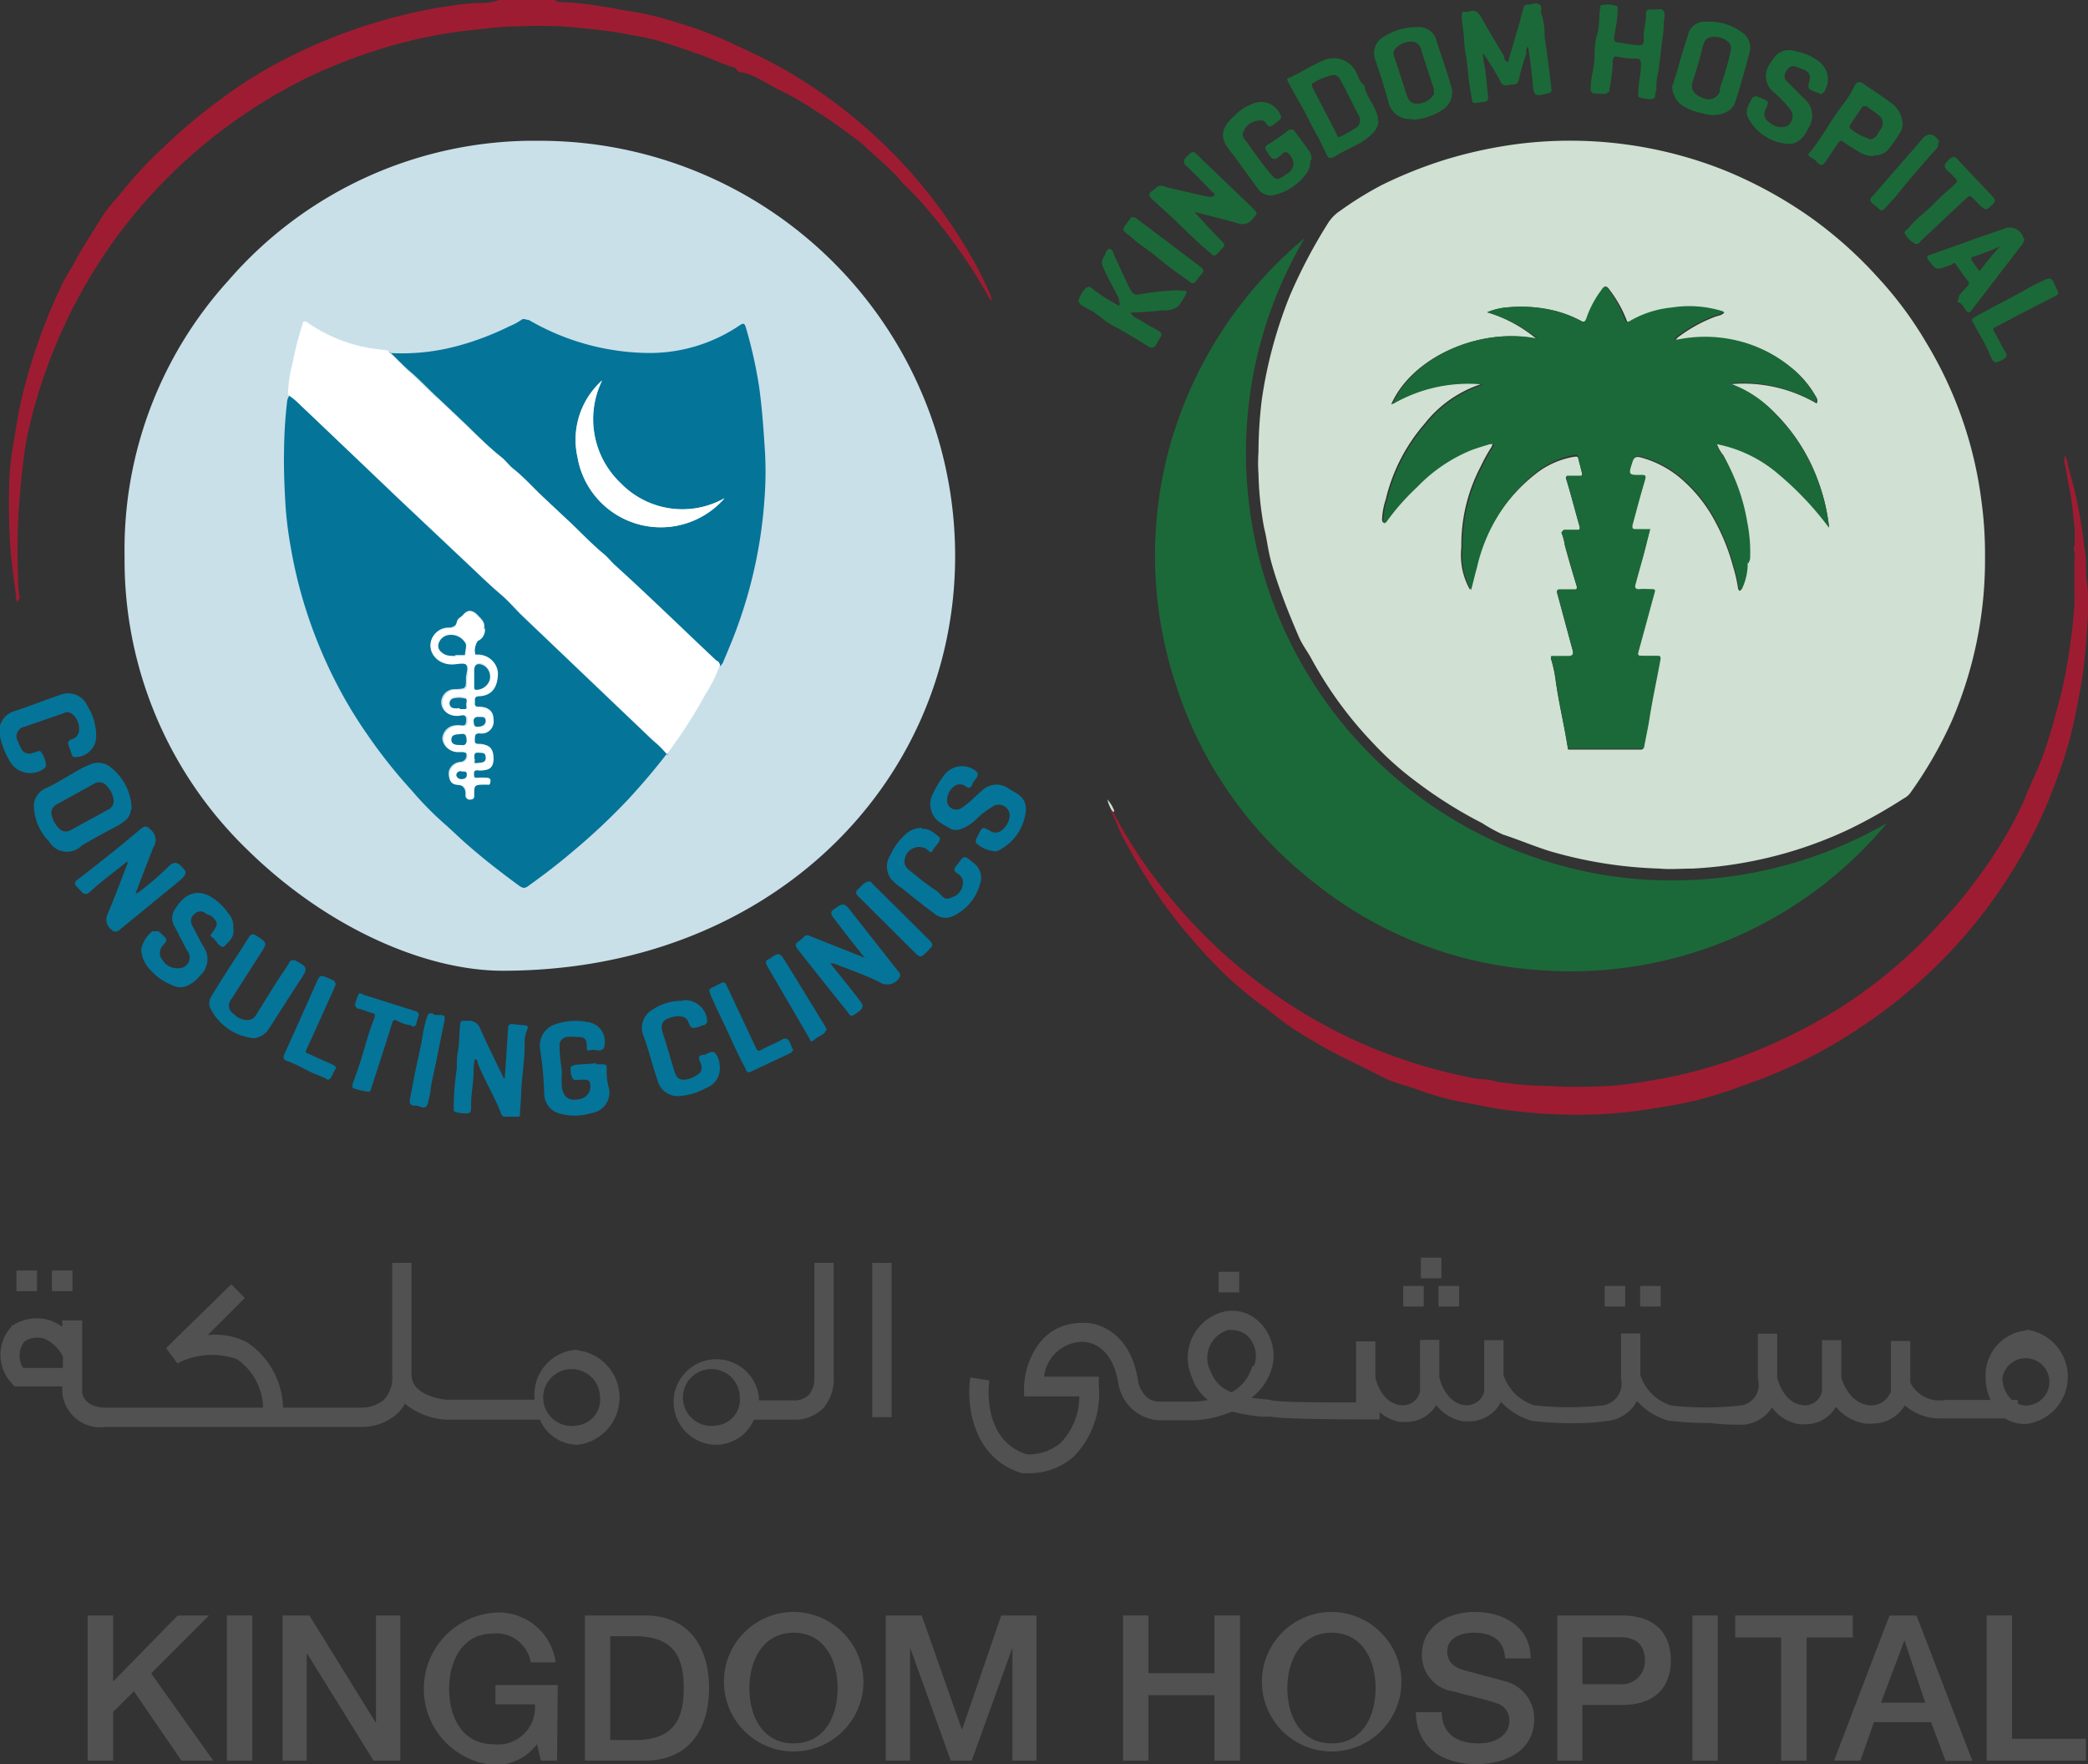
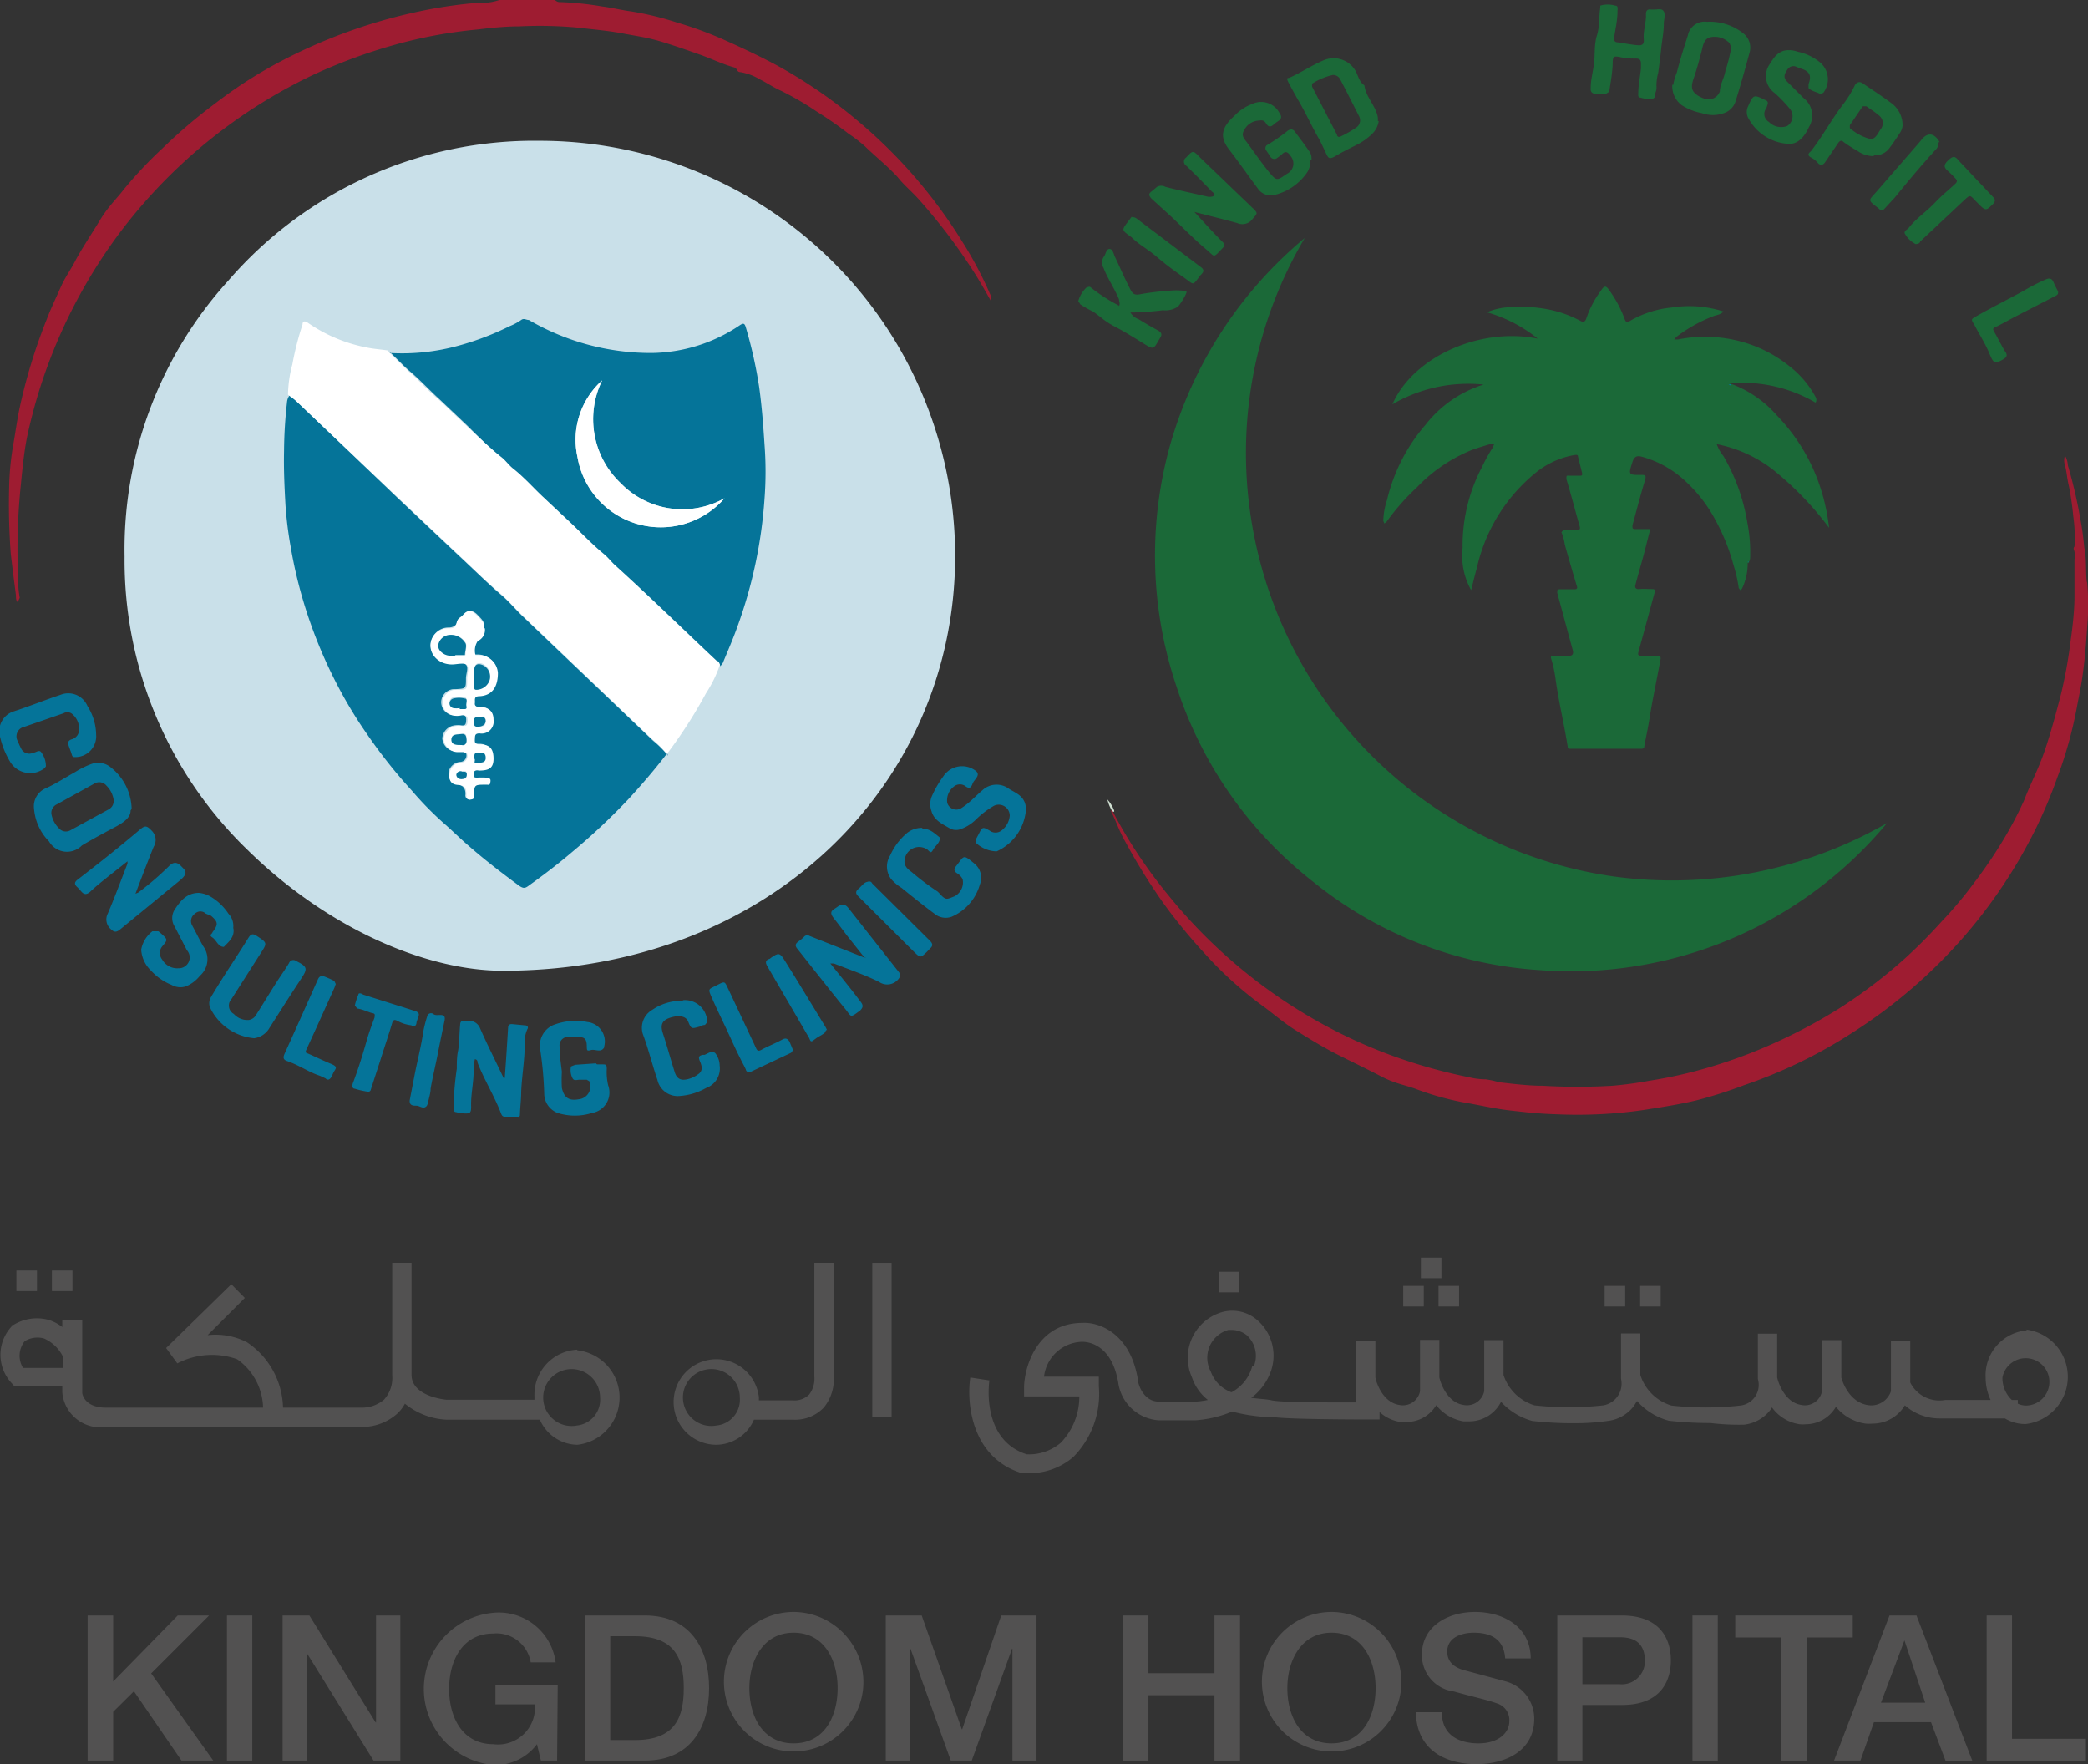
<svg xmlns="http://www.w3.org/2000/svg" viewBox="0 0 100.56 84.96">
  <rect x="0" y="0" width="100.56" height="84.96" fill="#333333" stroke="none" />
  <defs>
    <style>
      .cls-1 {
        fill: #9e1c31;
      }

      .cls-2 {
        fill: #d0e0d2;
      }

      .cls-3 {
        fill: #c9e0e9;
      }

      .cls-4 {
        fill: #1b6938;
      }

      .cls-5 {
        fill: #057499;
      }

      .cls-6 {
        fill: #fff;
      }

      .cls-7 {
        fill: #525151;
      }
    </style>
  </defs>
  <g id="Layer_2" data-name="Layer 2">
    <g id="Layer_1-2" data-name="Layer 1">
      <g>
        <path class="cls-1" d="M26.73,0A.32.32,0,0,0,27,.1a15.08,15.08,0,0,1,2,.21c.48.06.94.18,1.41.24a14.85,14.85,0,0,1,2.21.54,17.89,17.89,0,0,1,2.28.84c.85.38,1.7.78,2.52,1.22a23.8,23.8,0,0,1,3.83,2.62,24.11,24.11,0,0,1,5.07,5.83,18.61,18.61,0,0,1,1.4,2.65.34.34,0,0,1,0,.24c-.26-.46-.5-.89-.76-1.3a27.19,27.19,0,0,0-2.72-3.6c-.33-.37-.72-.69-1-1.05-.5-.55-1.08-1-1.6-1.51a7.47,7.47,0,0,0-.77-.59A19.07,19.07,0,0,0,39.3,5.35a14.27,14.27,0,0,0-1.73-1c-.34-.15-.65-.37-1-.54a2.59,2.59,0,0,0-.94-.34c-.13,0-.13-.18-.26-.22-.58-.16-1.12-.43-1.69-.63S32.46,2.19,31.83,2s-1.15-.26-1.73-.37c-.75-.15-1.52-.21-2.27-.3A19.81,19.81,0,0,0,25,1.27c-.67,0-1.35.07-2,.15A22.43,22.43,0,0,0,19,2.16a26.08,26.08,0,0,0-3.82,1.4,25.18,25.18,0,0,0-9.51,7.78,25.3,25.3,0,0,0-3.77,7.43c-.22.71-.41,1.42-.57,2.15S1.08,22.56,1,23.38a30.12,30.12,0,0,0-.13,4.35,5.35,5.35,0,0,0,.08,1.06L.85,29c-.11-.12-.07-.27-.09-.39q-.13-1-.24-1.92a31.74,31.74,0,0,1-.08-3.23,13.27,13.27,0,0,1,.19-2c.11-.61.19-1.23.32-1.84a26.66,26.66,0,0,1,1.28-4.19c.2-.53.45-1.05.68-1.57s.47-.83.69-1.25c.36-.68.8-1.32,1.21-2s.78-1,1.17-1.51A20.32,20.32,0,0,1,7.85,7.12,25.11,25.11,0,0,1,10.34,5,21.92,21.92,0,0,1,13.1,3.18,25.84,25.84,0,0,1,21,.39c.65-.11,1.3-.2,1.95-.25A2.93,2.93,0,0,0,24.05,0Z" />
-         <path class="cls-2" d="M83.35,18.5a7,7,0,0,1,4.14.93.28.28,0,0,0,0-.27,4.81,4.81,0,0,0-1.23-1.46,6.38,6.38,0,0,0-2.78-1.31,6.6,6.6,0,0,0-2.62,0l-.18,0,.1-.12a7.09,7.09,0,0,1,1.78-1c.17-.07.37-.07.49-.23a5.41,5.41,0,0,0-2.46-.21,4.93,4.93,0,0,0-2,.64c-.13.07-.2.11-.27-.1A5.84,5.84,0,0,0,77.55,14c-.18-.26-.25-.26-.42,0a4.84,4.84,0,0,0-.7,1.33c0,.16-.11.23-.29.12a5.6,5.6,0,0,0-1.5-.54,6.72,6.72,0,0,0-2-.11,3.08,3.08,0,0,0-1,.24A6.89,6.89,0,0,1,74,16.32c-2.73-.57-6,.87-7,3.16a7.33,7.33,0,0,1,4.39-1,5.73,5.73,0,0,0-2.79,1.94,8.56,8.56,0,0,0-1.86,3.63,3.46,3.46,0,0,0-.18,1l.05.13.1-.07a11.13,11.13,0,0,1,1.47-1.67,7.51,7.51,0,0,1,2.62-1.79c.29-.11.6-.2.9-.29l.2,0-.07.17a7.78,7.78,0,0,0-.52.94,8.08,8.08,0,0,0-.93,3.88,3.54,3.54,0,0,0,.07,1.17,3.48,3.48,0,0,0,.34.87c.1-.38.18-.73.28-1.08A8.16,8.16,0,0,1,74,22.79,4.05,4.05,0,0,1,75.8,22c.09,0,.18-.05.21.08l.18.71c0,.12,0,.16-.13.15h-.5c-.13,0-.18,0-.12.17.23.75.42,1.51.64,2.27,0,.14,0,.16-.14.16h-.63l-.11.12a2.34,2.34,0,0,1,.16.59c.18.67.38,1.35.58,2,0,.11,0,.16-.11.16h-.69c-.12,0-.19,0-.14.18.25.91.49,1.82.74,2.73.06.21,0,.3-.21.3h-.66c-.13,0-.22,0-.15.19a6.17,6.17,0,0,1,.2.95c.15,1.09.41,2.15.58,3.23,0,.1,0,.11.13.11H79c.08,0,.14,0,.16-.12.07-.44.18-.88.25-1.33.15-1,.35-1.9.53-2.85,0-.12,0-.18-.14-.18h-.68c-.29,0-.29,0-.21-.3.25-.9.49-1.81.74-2.71,0-.15,0-.2-.14-.2s-.39,0-.58,0-.24-.08-.19-.23c.11-.42.22-.82.34-1.23s.24-.94.37-1.43h-.71c-.13,0-.2,0-.15-.18.2-.73.39-1.47.61-2.19,0-.19,0-.24-.17-.24-.64,0-.64,0-.44-.62v0c.08-.26.2-.33.47-.25a5,5,0,0,1,2.12,1.21,7,7,0,0,1,1.42,1.86,9.76,9.76,0,0,1,.86,2.15,7,7,0,0,1,.25,1.1l.07.1.08-.06a2.8,2.8,0,0,0,.28-1.27l0,0,0,0c.09-.08.06-.19.06-.29a7.29,7.29,0,0,0-.14-1.62A9.54,9.54,0,0,0,83,21.93a1.87,1.87,0,0,1-.32-.57,6.45,6.45,0,0,1,3,1.47,15.1,15.1,0,0,1,2.41,2.56,9.21,9.21,0,0,0-.53-2.23,8.84,8.84,0,0,0-2-3.19,5.41,5.41,0,0,0-2.22-1.41V18.5m12.26,8.3A19.59,19.59,0,0,1,94,34.72,20,20,0,0,1,92,38.19a.85.85,0,0,1-.31.26,24.73,24.73,0,0,1-2.6,1.47,20,20,0,0,1-5.17,1.64,19.53,19.53,0,0,1-2.41.27c-.53,0-1.06.05-1.59,0A20.93,20.93,0,0,1,74.67,41c-.78-.24-1.52-.56-2.29-.81a8,8,0,0,1-1-.55,21.15,21.15,0,0,1-3.18-2,15.19,15.19,0,0,1-2.07-1.85,18.92,18.92,0,0,1-3-4.12c-.18-.32-.4-.61-.55-.94-.26-.6-.51-1.2-.74-1.81s-.45-1.24-.62-1.87-.2-1.09-.34-1.63a16,16,0,0,1-.27-2.58,7.8,7.8,0,0,1,0-1.08,21.18,21.18,0,0,1,.16-2.52,21.73,21.73,0,0,1,1.35-5,25.07,25.07,0,0,1,1.83-3.48,2,2,0,0,1,.61-.62A16.47,16.47,0,0,1,66.57,8.9a21.21,21.21,0,0,1,3-1.2,21.44,21.44,0,0,1,3.64-.78A20.1,20.1,0,0,1,83,8.18a20.85,20.85,0,0,1,4.2,2.29,20,20,0,0,1,3.22,2.87,18.13,18.13,0,0,1,2.35,3.16,19.42,19.42,0,0,1,2.67,7.72,18.62,18.62,0,0,1,.16,2.58" />
        <path class="cls-3" d="M34.67,32.05l.12-.16c.24-.58.49-1.15.7-1.73A22.64,22.64,0,0,0,36.8,24a17.22,17.22,0,0,0,0-2.59c-.06-.93-.13-1.86-.26-2.79a21.49,21.49,0,0,0-.64-2.86c-.06-.21-.12-.22-.29-.1A7.79,7.79,0,0,1,31.38,17a11.67,11.67,0,0,1-5.91-1.57c-.13-.07-.24-.13-.37,0a3,3,0,0,1-.56.29,13.52,13.52,0,0,1-2.43.93,10.21,10.21,0,0,1-3.34.36c-.34,0-.69-.07-1-.14a7.46,7.46,0,0,1-2.86-1.2c-.16-.11-.2-.06-.25.09a14.22,14.22,0,0,0-.49,1.92,6,6,0,0,0-.21,1.46.68.68,0,0,0-.11.34,22,22,0,0,0-.14,2.31c0,.88,0,1.75.07,2.63a18.46,18.46,0,0,0,.25,2,22.26,22.26,0,0,0,.59,2.51A23,23,0,0,0,16.25,33a21.21,21.21,0,0,0,1.45,2.42,24.6,24.6,0,0,0,2.15,2.71,15.8,15.8,0,0,0,1.57,1.6c.4.35.78.73,1.19,1.08.78.68,1.6,1.31,2.43,1.92.17.12.26.13.42,0,.71-.51,1.41-1,2.08-1.61a30.88,30.88,0,0,0,2.77-2.6c.64-.7,1.26-1.42,1.84-2.18A24.26,24.26,0,0,0,34,33.39a6.56,6.56,0,0,0,.63-1.34" />
        <path class="cls-3" d="M24.21,46.75c-3.65,0-8.4-2-12.3-5.83A19.38,19.38,0,0,1,6,26.8a19.27,19.27,0,0,1,5-13.29,19.47,19.47,0,0,1,15-6.73,20,20,0,0,1,20,20.1c-.06,10.94-9,19.9-21.84,19.87" />
        <path class="cls-4" d="M90.88,39.64a19.79,19.79,0,0,1-16.72,7.08,19.28,19.28,0,0,1-11-4.32,19.59,19.59,0,0,1-6.49-9.31,19.78,19.78,0,0,1-.29-11.75,20.13,20.13,0,0,1,6.46-9.88,20.32,20.32,0,0,0-2.66,13A20.61,20.61,0,0,0,77.72,42.21a20.79,20.79,0,0,0,13.16-2.57" />
-         <path class="cls-4" d="M72.63,3c.19-.68.39-1.35.58-2a4.44,4.44,0,0,1,.16-.6c0-.12.1-.2.24-.18s.37-.13.54,0,0,.35.11.51a3.49,3.49,0,0,1,.13,1.07c.09.5.14,1,.21,1.5l.12,1c0,.12,0,.15-.15.19-.69.17-.7.15-.76-.55s-.14-1.12-.21-1.69c-.15.09-.07.24-.1.36a11.18,11.18,0,0,0-.35,1.22c-.07.34-.35.2-.52.27a.28.28,0,0,1-.36-.17,15.55,15.55,0,0,0-.85-1.38,3.43,3.43,0,0,0,.06.55c.11.5.11,1,.19,1.52,0,.19,0,.27-.25.29-.63.08-.47.11-.59-.48s-.13-1.26-.25-1.88c-.07-.38-.06-.78-.12-1.16A5.51,5.51,0,0,1,70.4.75c0-.13,0-.21.19-.18h.13c.4-.17.53.11.68.38.33.57.66,1.13,1,1.69.07.11,0,.28.22.35" />
        <path class="cls-5" d="M41.63,46.11l-.69-.87c-.26-.32-.49-.65-.77-1s-.07-.4.15-.56.37-.16.54.05l2.41,3.06c.13.15.1.23,0,.36a.69.69,0,0,1-.93.14c-.7-.35-1.45-.6-2.18-.89l-.17,0c.5.62,1,1.23,1.44,1.82.15.18.15.29,0,.44-.52.39-.41.31-.73-.08-.52-.63-1-1.25-1.52-1.9l-.79-1c-.11-.14-.08-.23.05-.33a2.15,2.15,0,0,0,.28-.23.2.2,0,0,1,.26-.05l2.68,1.06.06,0" />
        <path class="cls-5" d="M24.31,51.91c.06-.8.11-1.6.16-2.41,0-.14.08-.19.2-.18l.62.06c.11,0,.17.09.11.18a1.55,1.55,0,0,0-.13.76c0,.76-.14,1.51-.17,2.28,0,.36-.05.73-.06,1.09,0,.11-.08.09-.13.09h-.6c-.14,0-.16-.12-.2-.21-.32-.82-.79-1.57-1.11-2.39,0-.06,0-.15-.13-.17a2.34,2.34,0,0,0-.06.58c0,.57-.14,1.13-.12,1.7,0,.31-.05.35-.36.33a1.51,1.51,0,0,1-.36-.06c-.11,0-.13-.1-.12-.19,0-.64.06-1.28.15-1.91,0-.29,0-.57.06-.86s.06-.83.1-1.24c0-.13.05-.22.2-.2l.2,0a.57.57,0,0,1,.56.36c.36.82.77,1.62,1.15,2.43h0" />
        <path class="cls-5" d="M6.45,43.07l.2-.08a14,14,0,0,0,1.49-1.28c.21-.21.39-.2.58,0s.4.32-.08.71L5.81,44.74c-.2.17-.31.17-.48,0A.61.61,0,0,1,5.19,44c.34-.8.64-1.61.95-2.41v-.11l-.8.63c-.35.28-.7.55-1,.84-.17.14-.28.14-.41,0l-.19-.21c-.17-.14-.17-.25,0-.38,1-.77,2-1.56,3-2.41.26-.22.34-.18.58.07a.62.62,0,0,1,.08.76c-.31.77-.61,1.56-.91,2.35" />
        <path class="cls-4" d="M57.33,10c.52.55,1,1.11,1.56,1.66.1.11.1.18,0,.28-.5.52-.35.44-.81.06S57,11,56.46,10.48l-1-.91c-.13-.14-.16-.24,0-.35L55.72,9A.42.42,0,0,1,56.13,9c.69.18,1.38.32,2.07.48.1,0,.23,0,.28-.07s-.08-.15-.14-.21c-.4-.42-.81-.83-1.22-1.23a.23.23,0,0,1,0-.38l0,0c.34-.36.33-.36.68,0l2.53,2.43c.26.26.24.24,0,.52a.61.61,0,0,1-.75.2c-.73-.2-1.47-.38-2.2-.57h-.18l.08,0" />
        <path class="cls-5" d="M5.47,38.5a1.2,1.2,0,0,0-.34-.66.45.45,0,0,0-.59-.1l-1.81,1a.45.45,0,0,0-.24.53,1.27,1.27,0,0,0,.34.61.44.44,0,0,0,.57.1l1.83-1a.45.45,0,0,0,.24-.46m.82.51c0,.33-.3.56-.71.78s-1.11.59-1.64.91a1,1,0,0,1-1.58-.2,2.52,2.52,0,0,1-.72-1.56.94.94,0,0,1,.57-1c.49-.22.94-.52,1.41-.78a4.14,4.14,0,0,1,.79-.39.94.94,0,0,1,.93.17,2.61,2.61,0,0,1,1,2" />
        <path class="cls-4" d="M64.19,3.61a3.16,3.16,0,0,0-1,.42v.14l1.2,2.32c0,.07.07.14.18.08a5.13,5.13,0,0,0,.72-.41.42.42,0,0,0,.16-.57c-.3-.59-.6-1.19-.91-1.78a.39.39,0,0,0-.37-.2m2.23,2.22a1.07,1.07,0,0,1-.32.62,3,3,0,0,1-.77.54c-.34.17-.68.34-1,.53s-.35.06-.45-.14-.23-.51-.37-.75c-.35-.61-.63-1.25-1-1.86-.15-.27-.3-.54-.44-.81s0-.17.08-.23c.54-.24,1-.56,1.58-.81a1.22,1.22,0,0,1,1.56.47c.14.24.18.55.44.72.07.58.57,1,.65,1.57v.15" />
        <path class="cls-5" d="M28.75,51.26H29c.18,0,.23,0,.22.25a2.8,2.8,0,0,0,.07.76,1,1,0,0,1-.78,1.33,2.73,2.73,0,0,1-1.65,0,1,1,0,0,1-.65-.93,17.5,17.5,0,0,0-.2-2.17,1.08,1.08,0,0,1,.6-1.12,2.94,2.94,0,0,1,1.68-.16.94.94,0,0,1,.81,1.17v.05c-.16.28-.43.07-.64.13s-.19,0-.2-.17c0-.4-.12-.47-.51-.46a1.83,1.83,0,0,0-.46,0,.41.41,0,0,0-.34.46c0,.4.06.81.11,1.21a6.79,6.79,0,0,0,0,.78c.1.46.33.64.81.55a.62.62,0,0,0,.51-.87l-.12-.07h-.36c-.12,0-.26.07-.33-.08a.84.84,0,0,1-.07-.56l.2-.08,1-.07" />
        <path class="cls-5" d="M11.24,44.7c.07.43-.22.65-.46.9l0,0c-.28,0-.35-.32-.55-.45s0-.17,0-.25c.29-.38.28-.5-.07-.8L9.91,44a.37.37,0,0,0-.52,0,.43.43,0,0,0-.14.56c.18.33.34.66.53,1A1.06,1.06,0,0,1,9.62,47a1.66,1.66,0,0,1-.66.5.86.86,0,0,1-.7-.07,2.68,2.68,0,0,1-1-.7,1.51,1.51,0,0,1-.46-1,1.44,1.44,0,0,1,.54-.88l.29,0,.12.1c.33.3.34.3.06.63a.5.5,0,0,0,0,.63.83.83,0,0,0,.79.42A.52.52,0,0,0,9,45.76l-.59-1.14a.76.76,0,0,1,0-.81C8.69,43.38,9,43,9.58,43a1.37,1.37,0,0,1,.56.18A2.64,2.64,0,0,1,11,44a.86.86,0,0,1,.23.71" />
        <path class="cls-5" d="M49.41,39A2.41,2.41,0,0,1,48,41,1.49,1.49,0,0,1,47,40.59v-.17l.14-.26c.17-.34.19-.35.52-.16a.47.47,0,0,0,.57,0,1,1,0,0,0,.4-.72.53.53,0,0,0-.75-.48,4.25,4.25,0,0,0-.87.66,2,2,0,0,1-.69.45.66.66,0,0,1-.55,0c-.36-.22-.78-.38-.91-.85a1,1,0,0,1,0-.67,4.92,4.92,0,0,1,.57-1A1.08,1.08,0,0,1,47,37.13c.25.21-.09.41-.16.61s-.16.25-.32.14a.45.45,0,0,0-.58,0,.83.83,0,0,0-.32.78.45.45,0,0,0,.69.25c.38-.24.68-.58,1-.85A1,1,0,0,1,48.61,38c.28.17.6.29.74.64a.94.94,0,0,1,.06.36" />
        <path class="cls-5" d="M12.24,50a2.61,2.61,0,0,1-2.13-1.49.58.58,0,0,1,.05-.49c.59-1,1.22-1.91,1.82-2.88.11-.17.21-.18.38-.07.52.34.52.34.18.86l-1.39,2.18a.46.46,0,0,0,.11.72.88.88,0,0,0,.73.29.5.5,0,0,0,.36-.27c.37-.58.72-1.17,1.1-1.75.16-.24.32-.47.47-.72a.22.22,0,0,1,.34-.1c.56.28.57.37.22.89-.51.77-1,1.55-1.5,2.33a1,1,0,0,1-.74.5" />
-         <path class="cls-4" d="M68,2a1.13,1.13,0,0,0-.69.24c-.13.11-.25.23-.18.44.21.63.42,1.27.62,1.9.08.23.2.41.47.41a.92.92,0,0,0,.84-.46l0-.14c0-.18-.09-.35-.14-.52-.16-.5-.33-1-.48-1.5A.48.48,0,0,0,68,2m0,3.73a1.06,1.06,0,0,1-1.15-.89q-.28-1-.63-2a.9.9,0,0,1,.41-1.06,2.82,2.82,0,0,1,1.62-.47.86.86,0,0,1,.94.68c.22.69.48,1.38.67,2.08a1,1,0,0,1-.4,1.23,2.93,2.93,0,0,1-1.46.47" />
        <path class="cls-4" d="M83.38,2.31l-.08-.23a1,1,0,0,0-.91-.29c-.28.05-.36.32-.41.55-.12.48-.26,1-.41,1.43s-.11.63.21.84a1.53,1.53,0,0,0,.37.16.58.58,0,0,0,.68-.37c0-.33.21-.63.27-1a7.47,7.47,0,0,0,.28-1.13M80.58,4.1a3.13,3.13,0,0,1,.18-.62c.15-.59.34-1.19.53-1.78a.82.82,0,0,1,.92-.65A2.58,2.58,0,0,1,84,1.64a.87.87,0,0,1,.25.93c-.21.78-.43,1.56-.67,2.33a.88.88,0,0,1-.56.55,1.58,1.58,0,0,1-1.05,0A2.74,2.74,0,0,1,81,5.07a1.14,1.14,0,0,1-.46-1" />
        <path class="cls-4" d="M63.11,7.73a1,1,0,0,1-.22.66,2.67,2.67,0,0,1-1.51,1,.75.75,0,0,1-.78-.28c-.47-.63-.92-1.28-1.4-1.9s-.38-1.07.28-1.66a2.16,2.16,0,0,1,.8-.53,1,1,0,0,1,1.34.42c.1.14.11.25,0,.35l-.23.16c-.16.17-.29.2-.41,0s-.25-.15-.4-.14a.83.83,0,0,0-.67.48c-.14.22,0,.39.14.56.36.49.71,1,1.08,1.45s.39.38.85.07a.55.55,0,0,0,.18-.85c-.15-.23-.27-.26-.45-.06l-.19.14a.22.22,0,0,1-.34-.06L61,7.27A.19.19,0,0,1,61,7,8.6,8.6,0,0,0,62,6.31c.12-.09.24-.11.34,0,.23.31.46.61.68.93a.59.59,0,0,1,.14.46" />
        <path class="cls-4" d="M77.07,4.51h-.24c-.17,0-.24-.11-.22-.28,0-.39.11-.78.16-1.17s0-.91.14-1.36S77,.81,77.07.37l0-.1a1.26,1.26,0,0,1,.72,0c.16,0,.11.16.11.28,0,.42-.1.83-.16,1.25,0,.13,0,.23.16.24s.66.12,1,.14.26-.23.26-.41c0-.37.13-.73.11-1.1,0-.17.09-.24.25-.21l.15,0c.16,0,.37-.07.46.09s0,.4,0,.6c0,.41-.09.82-.13,1.23s-.09.75-.14,1.13a2.25,2.25,0,0,0-.08.73c0,.15-.1.28-.07.44l-.14.1A2,2,0,0,1,79,4.7c-.1,0-.11-.09-.1-.18,0-.41.09-.82.13-1.23l0-.15c0-.21,0-.33-.29-.32a3.2,3.2,0,0,1-.81-.09c-.13,0-.24-.06-.26.22,0,.49-.1,1-.17,1.47l-.16.1-.26,0h0" />
        <path class="cls-4" d="M86.18,6.93a2.34,2.34,0,0,1-2-1.28.63.63,0,0,1,0-.51c.27-.6.27-.6.86-.31a.14.14,0,0,1,.09.19l-.06.19a.44.44,0,0,0,.12.66.83.83,0,0,0,.88.2.56.56,0,0,0,.14-.82,6.73,6.73,0,0,0-.74-.77,1,1,0,0,1-.26-1.36c.19-.29.34-.57.71-.68a1.18,1.18,0,0,1,.65.05A2.47,2.47,0,0,1,87.65,3a1.07,1.07,0,0,1,.17,1.46l-.13.08c-.19-.12-.43-.13-.59-.3V4.05c.16-.41.05-.62-.37-.75l-.19-.07a.34.34,0,0,0-.47.14c-.13.18-.2.37,0,.56l.8.8a1.06,1.06,0,0,1,.25,1.39c-.22.48-.52.8-.93.81" />
        <path class="cls-4" d="M53.89,14.75c.07-.14,0-.23,0-.34-.21-.51-.55-1-.74-1.5a.5.5,0,0,1,0-.53c.11-.13.12-.4.29-.39s.19.26.27.41c.23.48.45,1,.69,1.46.15.32.24.37.57.3A12.44,12.44,0,0,1,56.31,14,3.54,3.54,0,0,1,57,14c.12,0,.19,0,.11.17a2.94,2.94,0,0,1-.37.59,1.07,1.07,0,0,1-.73.18,13.19,13.19,0,0,1-1.57.11.8.8,0,0,0,.41.33q.45.28.93.54c.15.09.2.18.1.34l-.16.27c-.14.25-.23.27-.47.12-.51-.31-1-.63-1.54-.91S53,15.24,52.63,15a5.82,5.82,0,0,1-.6-.34l-.1-.16a1.44,1.44,0,0,1,.39-.65c.06,0,.14-.09.22,0a8.39,8.39,0,0,0,1.35.87" />
        <path class="cls-5" d="M44.39,39.93c.37-.06.61.2.88.41v0c0,.26-.22.38-.33.58s-.15.11-.27,0a.7.7,0,0,0-1.1.48c-.06.29.16.47.34.6a12.75,12.75,0,0,0,1.25.94l.07.07c.33.37.36.3.73.16a.75.75,0,0,0,.4-.83.7.7,0,0,0-.26-.28c-.16-.1-.17-.21-.06-.34.41-.51.31-.61.9-.12a.88.88,0,0,1,.25,1,2.39,2.39,0,0,1-1.36,1.55A.84.84,0,0,1,45,44c-.54-.4-1.06-.82-1.58-1.24a2.32,2.32,0,0,1-.49-.41,1,1,0,0,1-.06-1.15,3,3,0,0,1,.72-1,1.14,1.14,0,0,1,.84-.33" />
        <path class="cls-5" d="M32.89,48.17a1.07,1.07,0,0,1,1.17,1.06l-.11.13a.53.53,0,0,0-.25.08c-.4.11-.41.12-.56-.25-.09-.22-.36-.3-.71-.22-.52.12-.66.33-.5.81s.37,1.23.56,1.84c.11.36.32.44.68.34a1.33,1.33,0,0,0,.46-.23c.24-.16.17-.41.08-.62s-.05-.27.14-.31l.08,0c.17-.06.35-.23.52-.08a1,1,0,0,1,.21.6A1,1,0,0,1,34,52.4a3,3,0,0,1-1.25.38A1,1,0,0,1,31.66,52c-.25-.73-.43-1.48-.7-2.2a1,1,0,0,1,.46-1.17,2.46,2.46,0,0,1,1.47-.43" />
        <path class="cls-5" d="M4.63,35.39a1,1,0,0,1-1,1.07c-.09,0-.14,0-.17-.11s-.11-.31-.16-.46,0-.22.13-.28a.48.48,0,0,0,.38-.48.92.92,0,0,0-.38-.78.37.37,0,0,0-.37,0L1.18,35a.47.47,0,0,0-.31.72,2.12,2.12,0,0,0,.14.31.43.43,0,0,0,.59.22c.13,0,.3-.18.4,0a1.1,1.1,0,0,1,.21.66L2.14,37a1.13,1.13,0,0,1-1.68-.36A4,4,0,0,1,0,35.47a1,1,0,0,1,.6-1.19c.78-.25,1.54-.56,2.32-.82A1,1,0,0,1,4.21,34a2.63,2.63,0,0,1,.42,1.44" />
        <path class="cls-4" d="M90,6.72c.34,0,.43-.29.57-.49a.47.47,0,0,0-.09-.68c-.18-.16-.39-.28-.59-.43l-.18,0-.62.91,0,.14a2.44,2.44,0,0,0,.93.51m.2.84a1.38,1.38,0,0,1-.76-.25,6.9,6.9,0,0,1-.67-.43c-.11-.11-.19-.06-.27.06l-.62.91c-.11.16-.25.18-.38,0a1.14,1.14,0,0,0-.31-.23c-.14-.09-.16-.16,0-.29.58-.74,1-1.55,1.59-2.31a5,5,0,0,0,.51-.83c.07-.16.22-.27.41-.13.44.3.89.59,1.32.91a1.32,1.32,0,0,1,.59,1.13.77.77,0,0,1-.12.33c-.16.24-.31.48-.49.71a.85.85,0,0,1-.75.38" />
-         <path class="cls-4" d="M95.33,13.08a13.25,13.25,0,0,1,1-1.22,10.58,10.58,0,0,1-1.38.53l0,.15.4.54m2.17-1.56-.1.21L95,14.88c-.18.23-.2.22-.36,0s-.15-.26-.3-.31,0-.15,0-.26.27-.36.42-.53a.18.18,0,0,0,0-.27c-.18-.23-.34-.46-.5-.69s-.13-.17-.26-.08l-.19.07c-.57.21-.56.2-.93-.28-.12-.16-.07-.21.09-.26l1.79-.64c.63-.23,1.26-.44,1.89-.66a.7.7,0,0,1,.82.55" />
        <path class="cls-5" d="M19.82,49.38a1.87,1.87,0,0,1-.69-.22c-.12-.06-.19-.06-.24.1-.18.6-.38,1.19-.57,1.79l-.46,1.42a.13.13,0,0,1-.18.1,4,4,0,0,1-.6-.14c-.12,0-.13-.15-.08-.28.26-.68.47-1.37.67-2.07.1-.36.24-.72.37-1.08,0-.12.05-.18-.11-.21s-.47-.19-.73-.22l-.11-.15a2.88,2.88,0,0,1,.17-.52c0-.1.15-.06.23,0l2.5.79c.15.05.23.12.15.29l-.08.25c0,.15-.1.24-.24.19" />
        <path class="cls-4" d="M92.27,11.76a1.23,1.23,0,0,1-.52-.49c-.09-.14.11-.21.18-.3.36-.46.84-.77,1.24-1.19s.66-.61,1-.93c.1-.1.1-.17,0-.26a3.85,3.85,0,0,0-.35-.35c-.21-.18-.22-.3,0-.51s.32-.24.51,0L96,9.5c.11.12.09.2,0,.31-.35.35-.37.36-.72,0l-.18-.18c-.22-.24-.23-.24-.49,0l-2.13,2c0,.06-.1.13-.2.12" />
        <path class="cls-5" d="M38.22,50.54l-.12.16-1.93.91a.16.16,0,0,1-.25-.1c-.07-.17-.17-.33-.25-.5-.24-.47-.45-.95-.67-1.42s-.48-1-.7-1.5-.19-.43.22-.64.37-.2.56.19l1.32,2.81c.07.17.13.19.3.09.34-.18.7-.32,1-.49.17-.08.26,0,.33.13l.15.36" />
        <path class="cls-5" d="M16.17,47.39l-.06.17c-.45,1-.9,2-1.36,3-.06.14,0,.15.09.18.36.16.71.33,1.07.48s.29.2.16.41l-.11.24c-.07.1-.15.19-.29.06l-.26-.12c-.55-.18-1-.51-1.58-.71-.18-.06-.21-.16-.13-.34.54-1.19,1.07-2.38,1.6-3.57.06-.15.15-.22.3-.17a5.44,5.44,0,0,1,.5.22l.07.15" />
        <path class="cls-4" d="M99.12,14.11c0,.1-.13.14-.22.19l-1.94,1c-.28.15-.56.31-.85.45-.14.06-.14.1-.06.24.2.34.36.7.56,1,.08.15,0,.22-.09.29-.46.27-.5.24-.71-.26s-.44-.84-.66-1.26-.3-.34.14-.59c.69-.39,1.41-.75,2.11-1.13a9.9,9.9,0,0,1,1.12-.58c.18-.08.3-.06.38.13s.14.29.22.45" />
        <path class="cls-5" d="M41.81,42.45c.1,0,.15,0,.2.1l2.79,2.77c.13.13.13.24,0,.35l-.18.19c-.28.27-.3.27-.58,0l-2.69-2.68c-.15-.14-.16-.25,0-.38s.25-.32.47-.34" />
        <path class="cls-5" d="M19.73,53l.21-1.09c.14-.75.34-1.49.45-2.25a6,6,0,0,1,.18-.7.19.19,0,0,1,.31-.12c.16.14.62-.13.53.31s-.21,1-.32,1.57-.25,1.13-.35,1.7c0,.24-.09.47-.13.71l-.05.12c-.16.2-.34,0-.5,0s-.34,0-.33-.25" />
        <path class="cls-5" d="M39.79,49.61l-.08.14c-.16.12-.36.2-.52.34s-.17,0-.22-.1l-2-3.43c-.11-.18-.14-.32.11-.39l.06-.05c.34-.24.42-.24.63.1.68,1.08,1.33,2.17,2,3.26l.06.13" />
        <path class="cls-4" d="M93.34,6.87a.35.35,0,0,1-.08.3c-.7.76-1.36,1.55-2,2.34l-.49.53c-.09.11-.18.13-.29,0l0,0c-.57-.44-.49-.36-.07-.85l2-2.3.1-.12c.3-.41.64-.39.9.07v0" />
        <path class="cls-4" d="M54.54,10.46a.32.32,0,0,1,.22.08l3.07,2.32c.16.12.17.22,0,.38-.43.54-.28.5-.82.12s-.89-.64-1.31-1-.84-.57-1.2-.93l-.08-.06c-.4-.29-.4-.29-.1-.69l.18-.24" />
        <path class="cls-2" d="M53.66,39.09l-.08,0a2,2,0,0,1-.25-.59,1.67,1.67,0,0,1,.33.54" />
        <path class="cls-1" d="M100.5,28c-.06-.54,0-1.09-.12-1.64a14,14,0,0,0-.2-1.43,21.93,21.93,0,0,0-.59-2.52,1,1,0,0,0-.14-.47.76.76,0,0,0,0,.46c.09.32.1.65.19,1a13.68,13.68,0,0,1,.21,1.45,7.21,7.21,0,0,1,.06,1.47c-.09.11,0,.18,0,.26a.74.74,0,0,1,0,.36c0,.6,0,1.2,0,1.8s-.08,1.39-.18,2.07a22.87,22.87,0,0,1-.46,2.58c-.24.92-.48,1.84-.79,2.75s-.69,1.6-1,2.41a18.53,18.53,0,0,1-1.06,2,23.27,23.27,0,0,1-1.37,2,19.12,19.12,0,0,1-1.54,1.83,25,25,0,0,1-1.78,1.79,24.34,24.34,0,0,1-3.13,2.38,25.24,25.24,0,0,1-2.5,1.38,24.55,24.55,0,0,1-3.79,1.47,22,22,0,0,1-2.89.65,17.7,17.7,0,0,1-1.78.24,28.41,28.41,0,0,1-3.33,0c-.71,0-1.41-.09-2.12-.17a4.11,4.11,0,0,0-.64-.14,3.5,3.5,0,0,1-.8-.1,26,26,0,0,1-3.22-.87,24.16,24.16,0,0,1-3.15-1.33,25,25,0,0,1-8.09-6.54,23.34,23.34,0,0,1-2.72-4.1l-.08,0c.25.47.42,1,.67,1.43a29.7,29.7,0,0,0,1.85,3A26.59,26.59,0,0,0,58,45.9a18,18,0,0,0,2.78,2.52c.51.37,1,.8,1.53,1.14.72.45,1.43.89,2.19,1.27s1.33.65,2,1,1.12.41,1.68.61a13.71,13.71,0,0,0,2.25.64c.77.13,1.52.31,2.3.4s1.44.16,2.16.18a22.39,22.39,0,0,0,4.25-.2c.88-.14,1.75-.27,2.61-.48A21.93,21.93,0,0,0,84,52.26a23.5,23.5,0,0,0,5.17-2.5A24.77,24.77,0,0,0,94.68,45,24.46,24.46,0,0,0,98,40a22.93,22.93,0,0,0,1.08-2.55,19.82,19.82,0,0,0,.93-3.31c.09-.49.2-1,.27-1.47.12-.82.19-1.64.24-2.47a11.78,11.78,0,0,0,0-2.14" />
        <path class="cls-4" d="M84.17,27.09a2.8,2.8,0,0,1-.28,1.27l-.08.06-.07-.1a7,7,0,0,0-.25-1.1,9.76,9.76,0,0,0-.86-2.15,7,7,0,0,0-1.42-1.86A5,5,0,0,0,79.09,22c-.27-.08-.39,0-.47.25v0c-.2.62-.2.63.44.62.2,0,.22.05.17.24-.22.72-.41,1.46-.61,2.19,0,.15,0,.18.15.18h.71c-.13.49-.25,1-.37,1.43s-.23.81-.34,1.23c-.05.15,0,.25.19.23s.39,0,.58,0,.19.05.14.2c-.25.91-.49,1.81-.74,2.71-.08.29-.08.3.21.3h.68c.14,0,.16.06.14.18-.18,1-.38,1.89-.53,2.85-.07.45-.17.89-.25,1.33,0,.11-.08.12-.16.12H75.63c-.08,0-.12,0-.13-.11-.17-1.08-.43-2.14-.58-3.23a6.17,6.17,0,0,0-.2-.95c-.07-.2,0-.19.15-.18h.66c.2,0,.27-.09.21-.3-.25-.91-.49-1.82-.74-2.73,0-.17,0-.18.14-.18h.69c.12,0,.15-.05.11-.16-.2-.67-.4-1.35-.58-2a2.34,2.34,0,0,0-.16-.59l.11-.12h.63c.12,0,.18,0,.14-.16-.22-.76-.41-1.52-.64-2.27,0-.18,0-.18.12-.17h.5c.12,0,.16,0,.13-.15L76,22c0-.13-.12-.09-.21-.08a4.05,4.05,0,0,0-1.81.83,8.22,8.22,0,0,0-2.85,4.59c-.1.35-.18.7-.28,1.08a3.48,3.48,0,0,1-.34-.87,3.54,3.54,0,0,1-.07-1.17,8.08,8.08,0,0,1,.93-3.88,7.78,7.78,0,0,1,.52-.94l.07-.17-.2,0c-.3.09-.6.18-.9.29a7.6,7.6,0,0,0-2.62,1.79,11.13,11.13,0,0,0-1.47,1.67l-.1.07-.05-.13a3.46,3.46,0,0,1,.18-1,8.56,8.56,0,0,1,1.86-3.63,5.69,5.69,0,0,1,2.79-1.93,7.25,7.25,0,0,0-4.39.95c1-2.29,4.23-3.73,7-3.16a6.89,6.89,0,0,0-2.45-1.27,3.08,3.08,0,0,1,1-.24,7.05,7.05,0,0,1,2,.11,5.6,5.6,0,0,1,1.5.54c.18.11.25,0,.29-.12a4.84,4.84,0,0,1,.7-1.33c.17-.26.24-.26.42,0a5.84,5.84,0,0,1,.72,1.35c.07.21.14.17.27.1a4.93,4.93,0,0,1,2-.64A5.4,5.4,0,0,1,83,15c-.12.16-.32.16-.49.23a7.09,7.09,0,0,0-1.78,1l-.1.12.18,0a6.6,6.6,0,0,1,2.62,0,6.38,6.38,0,0,1,2.78,1.31,4.68,4.68,0,0,1,1.23,1.46.26.26,0,0,1,0,.27,7,7,0,0,0-4.14-.93h-.1l.1,0A5.41,5.41,0,0,1,85.57,20a9,9,0,0,1,2,3.19,9.7,9.7,0,0,1,.52,2.23,15.1,15.1,0,0,0-2.41-2.56,6.45,6.45,0,0,0-3-1.47,1.87,1.87,0,0,0,.32.57,9.33,9.33,0,0,1,1.15,3.19,7.29,7.29,0,0,1,.14,1.62c0,.1,0,.21-.06.29l0,.06" />
        <polyline class="cls-5" points="83.35 18.57 83.25 18.51 83.35 18.5 83.35 18.57" />
        <polyline class="cls-5" points="84.17 27.09 84.19 27.03 84.22 27.06 84.17 27.09" />
        <path class="cls-5" d="M23.32,30.25c.05-.29-.13-.44-.32-.64s-.45-.29-.7,0c-.1.11-.26.19-.29.35s-.2.26-.4.26a.86.86,0,0,0-.82.58c-.2.58.27,1.14,1,1.16.22,0,.51-.1.65.05s0,.43,0,.66c0,.49,0,.49-.5.52h-.13a.65.65,0,0,0-.56.57.63.63,0,0,0,.46.66,1,1,0,0,0,.46,0c.22,0,.29.06.28.28s-.07.25-.25.23a1,1,0,0,0-.29,0,.68.68,0,0,0-.61.63.69.69,0,0,0,.63.63h.34l.16.05a.31.31,0,0,1-.24.45.62.62,0,0,0-.57.43c-.06.28.08.63.37.65s.46.21.42.54c0,.09.08.2.19.17s.19,0,.19-.18c0-.52,0-.52.54-.54h.08c.11,0,.15,0,.16-.16s-.06-.15-.15-.15a3.38,3.38,0,0,0-.45,0c-.15,0-.19-.07-.19-.21s.17-.15.27-.16c.4,0,.67-.23.67-.57s-.19-.7-.66-.69c-.21,0-.25-.08-.24-.26s0-.27.23-.27a.58.58,0,0,0,.67-.66c0-.39-.22-.6-.66-.6-.15,0-.27,0-.24-.2s-.07-.32.22-.33c.6,0,.9-.43.89-1.12a.92.92,0,0,0-.91-.86l-.17,0a.82.82,0,0,1,.11-.68.58.58,0,0,0,.34-.62m8.83,6.06c-.58.76-1.2,1.48-1.84,2.18a30.88,30.88,0,0,1-2.77,2.6c-.67.57-1.37,1.1-2.08,1.61-.16.12-.25.11-.42,0-.83-.61-1.65-1.24-2.43-1.92-.41-.35-.79-.73-1.19-1.08a15.8,15.8,0,0,1-1.57-1.6,24.6,24.6,0,0,1-2.15-2.71A21.21,21.21,0,0,1,16.25,33a23,23,0,0,1-1.66-4.11A22.26,22.26,0,0,1,14,26.34a18.46,18.46,0,0,1-.25-2c-.05-.88-.09-1.75-.07-2.63a22,22,0,0,1,.14-2.31.68.68,0,0,1,.11-.34,2.88,2.88,0,0,1,.39.3L19.17,24l3,2.83c.67.62,1.31,1.26,2,1.85.34.29.64.65,1,1l6.29,6a4.9,4.9,0,0,1,.72.72" />
        <path class="cls-5" d="M34.89,24a4.14,4.14,0,0,1-5-.74A4.24,4.24,0,0,1,29,18.32,3.83,3.83,0,0,0,27.81,22a4.07,4.07,0,0,0,7.08,2M18.77,17a10.21,10.21,0,0,0,3.34-.36,13.52,13.52,0,0,0,2.43-.93,2.77,2.77,0,0,0,.56-.3c.13-.1.24,0,.37,0A11.67,11.67,0,0,0,31.38,17a7.73,7.73,0,0,0,4.24-1.33c.18-.12.24-.11.3.1a21.49,21.49,0,0,1,.64,2.86c.13.93.2,1.86.26,2.79a17.22,17.22,0,0,1,0,2.59,22.49,22.49,0,0,1-1.31,6.18c-.21.59-.46,1.16-.7,1.74l-.12.16c0-.1-.1-.15-.16-.2-1.64-1.54-3.24-3.11-4.91-4.62-.18-.17-.34-.38-.53-.53-.55-.44-1-1-1.54-1.45L26.09,23.9c-.45-.43-.87-.9-1.36-1.29-.22-.17-.38-.41-.6-.58-.57-.48-1.09-1-1.63-1.54l-1.32-1.25c-.51-.46-1-1-1.5-1.41-.31-.28-.6-.59-.91-.88" />
        <path class="cls-6" d="M18.77,17c.31.29.6.6.91.88.52.45,1,1,1.5,1.41l1.32,1.25C23,21,23.56,21.55,24.13,22c.22.17.38.41.6.58.49.39.91.86,1.36,1.29l1.44,1.35c.51.49,1,1,1.54,1.45.19.15.35.36.53.53,1.67,1.51,3.27,3.08,4.91,4.62.06,0,.15.1.16.2A6.11,6.11,0,0,1,34,33.39a23,23,0,0,1-1.88,2.92,4.9,4.9,0,0,0-.72-.72l-6.29-6c-.33-.32-.63-.68-1-1-.7-.59-1.34-1.23-2-1.85l-3-2.83-4.85-4.6a2.88,2.88,0,0,0-.39-.3,6,6,0,0,1,.21-1.46,14.22,14.22,0,0,1,.49-1.92c0-.15.09-.2.25-.09a7.46,7.46,0,0,0,2.86,1.2c.34.07.69.09,1,.14" />
        <path class="cls-6" d="M22.26,37.16a.2.2,0,0,0-.28.14c0,.12.09.23.26.22s.24,0,.24-.22-.08-.16-.22-.14m.83-2.63c-.15,0-.28,0-.25.2s-.06.3.19.27.36,0,.36-.28-.15-.21-.3-.19m-.24,2c0,.06-.09.25.08.21s.45.09.46-.24-.17-.24-.35-.26-.19.14-.19.29m-.62-.66c.16,0,.25,0,.24-.25s0-.3-.25-.28-.47,0-.48.26.24.26.49.27m-.09-1.78h.19c.11,0,.15-.06.13-.15s.09-.31-.08-.36a1.14,1.14,0,0,0-.55,0,.24.24,0,0,0-.18.23c0,.12.07.18.17.23a.91.91,0,0,0,.32,0m.7-1.49c0,.15,0,.31,0,.46s0,.14.13.15a.69.69,0,0,0,.6-.43.62.62,0,0,0-.28-.74c-.28-.14-.44,0-.45.24v.32m-.9-1h.34l.14,0c0-.21.09-.48,0-.61a.8.8,0,0,0-.83-.35.59.59,0,0,0-.44.41c-.05.2.09.34.22.47s.39.11.6.12m1.38-1.34a.58.58,0,0,1-.34.62.82.82,0,0,0-.11.68l.17,0a.92.92,0,0,1,.91.86c0,.69-.29,1.09-.89,1.12-.29,0-.2.19-.22.33s.09.2.24.2c.44,0,.66.21.66.6a.58.58,0,0,1-.67.66c-.23,0-.22.1-.23.27s0,.26.24.26c.47,0,.66.2.66.69s-.27.56-.67.57c-.1,0-.28-.08-.27.16s0,.21.19.21a3.38,3.38,0,0,1,.45,0c.09,0,.17,0,.15.16s-.05.16-.16.15h-.08c-.53,0-.55,0-.54.54,0,.18-.12.16-.19.18a.16.16,0,0,1-.19-.16c0-.34,0-.52-.42-.55s-.43-.37-.37-.65a.62.62,0,0,1,.57-.43.31.31,0,0,0,.24-.45l-.16-.05H22a.69.69,0,0,1-.63-.63.68.68,0,0,1,.61-.63,1,1,0,0,1,.29,0c.18,0,.24,0,.25-.23s-.06-.3-.28-.28a1,1,0,0,1-.46,0,.63.63,0,0,1-.46-.66.65.65,0,0,1,.56-.57H22c.5,0,.5,0,.5-.52,0-.23.1-.51,0-.66S22,32,21.77,32c-.71,0-1.18-.58-1-1.16a.86.86,0,0,1,.82-.58c.2,0,.34,0,.4-.26s.19-.24.29-.35c.25-.3.43-.29.7,0s.37.35.32.64" />
        <path class="cls-6" d="M34.89,24a4.07,4.07,0,0,1-7.08-2A3.83,3.83,0,0,1,29,18.32a4.24,4.24,0,0,0,.88,4.94,4.14,4.14,0,0,0,5,.74" />
        <path class="cls-5" d="M21.94,31.59c-.21,0-.42,0-.6-.12s-.27-.27-.22-.47a.59.59,0,0,1,.44-.41.8.8,0,0,1,.83.35c.12.13,0,.4,0,.61l-.14,0h-.34" />
        <path class="cls-5" d="M22.84,32.61v-.32c0-.29.17-.38.45-.24a.62.62,0,0,1,.28.74.69.69,0,0,1-.6.43c-.1,0-.13,0-.13-.15s0-.31,0-.46" />
        <path class="cls-5" d="M22.14,34.1a.91.91,0,0,1-.32,0,.23.23,0,0,1-.17-.23.25.25,0,0,1,.18-.23,1.14,1.14,0,0,1,.55,0c.17,0,.05.24.08.36s0,.16-.13.15h-.19" />
        <path class="cls-5" d="M22.23,35.88c-.25,0-.5,0-.49-.27s.28-.23.48-.26.24.1.25.28-.08.29-.24.25" />
        <path class="cls-5" d="M22.85,36.54c0-.15-.05-.31.19-.29s.35,0,.35.26-.31.21-.46.24,0-.15-.08-.21" />
        <path class="cls-5" d="M23.09,34.53c.15,0,.3,0,.3.19S23.2,35,23,35s-.17-.15-.19-.27.1-.23.25-.2" />
        <path class="cls-5" d="M22.26,37.16c.14,0,.22,0,.22.14s-.08.21-.24.22-.27-.1-.26-.22a.2.2,0,0,1,.28-.14" />
        <polygon class="cls-7" points="4.22 77.8 5.45 77.8 5.45 80.98 8.56 77.8 10.07 77.8 7.28 80.59 10.27 84.79 8.74 84.79 6.45 81.45 5.45 82.44 5.45 84.79 4.22 84.79 4.22 77.8" />
        <rect class="cls-7" x="10.93" y="77.8" width="1.22" height="6.99" />
        <polygon class="cls-7" points="13.61 77.8 14.9 77.8 18.09 82.95 18.11 82.95 18.11 77.8 19.28 77.8 19.28 84.79 17.99 84.79 14.8 79.65 14.77 79.65 14.77 84.79 13.61 84.79 13.61 77.8" />
        <path class="cls-7" d="M26.83,84.79h-.78L25.86,84a2.49,2.49,0,0,1-2.1,1,3.68,3.68,0,0,1,0-7.33,2.76,2.76,0,0,1,3,2.39h-1.2a1.67,1.67,0,0,0-1.8-1.39c-1.5,0-2.13,1.32-2.13,2.67S22.26,84,23.76,84a1.78,1.78,0,0,0,2-1.92H23.86v-.93h3Z" />
        <path class="cls-7" d="M29.39,83.8h1.2c1.93,0,2.34-1.1,2.34-2.5s-.41-2.5-2.34-2.5h-1.2Zm-1.22-6h2.89c2.16,0,3.09,1.57,3.09,3.5s-.93,3.49-3.09,3.49H28.17Z" />
        <path class="cls-7" d="M36.09,81.3c0,1.34.63,2.66,2.13,2.66s2.12-1.32,2.12-2.66-.63-2.67-2.12-2.67S36.09,80,36.09,81.3m5.48,0a3.36,3.36,0,1,1-3.35-3.67,3.38,3.38,0,0,1,3.35,3.67" />
        <polygon class="cls-7" points="42.66 77.8 44.39 77.8 46.32 83.28 46.34 83.28 48.22 77.8 49.92 77.8 49.92 84.79 48.76 84.79 48.76 79.4 48.74 79.4 46.8 84.79 45.79 84.79 43.85 79.4 43.83 79.4 43.83 84.79 42.66 84.79 42.66 77.8" />
        <polygon class="cls-7" points="54.09 77.8 55.31 77.8 55.31 80.58 58.49 80.58 58.49 77.8 59.72 77.8 59.72 84.79 58.49 84.79 58.49 81.64 55.31 81.64 55.31 84.79 54.09 84.79 54.09 77.8" />
        <path class="cls-7" d="M62,81.3c0,1.34.63,2.66,2.13,2.66s2.12-1.32,2.12-2.66-.63-2.67-2.12-2.67S62,80,62,81.3m5.48,0a3.36,3.36,0,1,1-3.35-3.67,3.38,3.38,0,0,1,3.35,3.67" />
        <path class="cls-7" d="M69.44,82.46c0,1.08.79,1.5,1.77,1.5s1.48-.53,1.48-1.06a.84.84,0,0,0-.58-.86c-.49-.18-1.13-.31-2.09-.58a1.76,1.76,0,0,1-1.54-1.77c0-1.4,1.29-2.06,2.55-2.06,1.46,0,2.69.78,2.69,2.24H72.49c-.06-.91-.66-1.24-1.51-1.24-.56,0-1.28.21-1.28.91,0,.49.33.77.83.9l2,.54a1.86,1.86,0,0,1,1.36,1.79c0,1.56-1.39,2.19-2.78,2.19-1.6,0-2.89-.76-2.92-2.5Z" />
        <path class="cls-7" d="M76.21,81.11H78A1.11,1.11,0,0,0,79.22,80c0-.92-.56-1.15-1.2-1.15H76.21ZM75,77.8h3.09c2,0,2.38,1.29,2.38,2.16s-.38,2.16-2.38,2.15H76.21v2.68H75Z" />
        <rect class="cls-7" x="81.51" y="77.8" width="1.22" height="6.99" />
        <polygon class="cls-7" points="83.57 77.8 89.23 77.8 89.23 78.86 87.01 78.86 87.01 84.79 85.78 84.79 85.78 78.86 83.57 78.86 83.57 77.8" />
        <path class="cls-7" d="M90.59,82h2.13l-1-3h0ZM91,77.8h1.3l2.69,7H93.7L93,82.94H90.25l-.65,1.85H88.33Z" />
        <polygon class="cls-7" points="95.68 77.8 96.9 77.8 96.9 83.74 100.46 83.74 100.46 84.79 95.68 84.79 95.68 77.8" />
        <path class="cls-7" d="M27.79,68.65A1.37,1.37,0,1,1,28.9,67.3a1.25,1.25,0,0,1-1.11,1.35M1.11,65.88a1.12,1.12,0,0,1,.08-1.29,1.18,1.18,0,0,1,.93-.13,1.87,1.87,0,0,1,.91.87v.55ZM27.79,65a2.17,2.17,0,0,0-2.05,2.27v.14H21.5s-1.68-.14-1.68-1.2V60.82h-.93v5.42a1.55,1.55,0,0,1-.4,1.17,1.65,1.65,0,0,1-1.12.38H13.63a3.89,3.89,0,0,0-1.74-3.15A3.33,3.33,0,0,0,10,64.3l1.79-1.79-.65-.66L8,64.92l.54.74a3.61,3.61,0,0,1,2.88-.2,2.93,2.93,0,0,1,1.25,2.33H5.1c-1,0-1.14-.62-1.14-.72V63.59H3v.32a2.11,2.11,0,0,0-.61-.33,2.15,2.15,0,0,0-1.76.24l-.07,0,0,.06a2,2,0,0,0,0,2.73l.14.16H3v.29A1.84,1.84,0,0,0,5.1,68.72H17.43a2.54,2.54,0,0,0,1.69-.63,1.84,1.84,0,0,0,.38-.49,3.43,3.43,0,0,0,2,.77H26a2,2,0,0,0,1.81,1.21,2.29,2.29,0,0,0,0-4.55" />
        <rect class="cls-7" x="42.01" y="60.82" width="0.93" height="7.43" />
        <path class="cls-7" d="M34.51,68.65a1.37,1.37,0,1,1,1.12-1.35,1.25,1.25,0,0,1-1.12,1.35m5.64-7.83h-.93v5.47a1.26,1.26,0,0,1-.25.87,1,1,0,0,1-.78.28H36.55V67.3a2.06,2.06,0,1,0-2.05,2.28,2,2,0,0,0,1.81-1.21H38.2a1.9,1.9,0,0,0,1.48-.59,2.16,2.16,0,0,0,.47-1.56Z" />
        <rect class="cls-7" x="0.79" y="61.19" width="0.99" height="0.99" />
        <rect class="cls-7" x="2.5" y="61.19" width="0.99" height="0.99" />
        <path class="cls-7" d="M97.55,67.69a1,1,0,0,1-.37-.09v-.18h-.29a1.46,1.46,0,0,1-.45-1.08,1.14,1.14,0,1,1,1.11,1.35m-37.24-1.9a2,2,0,0,1-1,1.26,1.65,1.65,0,0,1-1-1,1.39,1.39,0,0,1,.85-2l.05,0,.14,0a1.17,1.17,0,0,1,.69.25,1.34,1.34,0,0,1,.35,1.49m37.24-1.72a2.17,2.17,0,0,0-2,2.27,2.55,2.55,0,0,0,.24,1.08H93.69A1.57,1.57,0,0,1,92,66.58l0-2h-.93V67a1,1,0,0,1-1.1.67c-1-.15-1.29-1.33-1.29-1.33h0v-1.8h-.93V67a.84.84,0,0,1-1,.66c-.84-.13-1.14-1.19-1.16-1.33h0V64.23h-.93v2.18a1,1,0,0,1-.85,1.28,15,15,0,0,1-3.31,0,2.25,2.25,0,0,1-1.5-1.47v-2h-.93v2.18a1.06,1.06,0,0,1-.85,1.28,15.11,15.11,0,0,1-3.32,0,2.28,2.28,0,0,1-1.49-1.46V64.54h-.93V67a.85.85,0,0,1-1,.66c-.84-.13-1.14-1.19-1.16-1.33h0v-1.8h-.93V67a.84.84,0,0,1-1,.66c-.84-.13-1.14-1.19-1.15-1.33V64.6h-.93v2.94c-1.55,0-3.72,0-4.1-.11a4.36,4.36,0,0,0-.49-.06l-.46-.05A2.75,2.75,0,0,0,61.22,66a2.26,2.26,0,0,0-.7-2.45,1.83,1.83,0,0,0-1.84-.3l0,0a2.29,2.29,0,0,0-1.28,3.07,2.36,2.36,0,0,0,.77,1.1,4,4,0,0,1-.58.08H55.81c-.75,0-1-.86-1-1-.35-2.32-1.92-2.84-2.68-2.79-2.12,0-2.77,2-2.81,3.05l0,.49h2.66a3.2,3.2,0,0,1-.9,2.24,2.37,2.37,0,0,1-1.63.55c-2.2-.7-1.82-3.45-1.8-3.56l-.46-.07-.46-.07c-.19,1.27.08,3.88,2.49,4.61h.33a3.25,3.25,0,0,0,2.14-.78,4.33,4.33,0,0,0,1.23-3.41v-.46H50.28a1.9,1.9,0,0,1,1.83-1.68c.15,0,1.45,0,1.76,2.06a2.11,2.11,0,0,0,1.94,1.72h1.75a5.57,5.57,0,0,0,1.78-.42,8.53,8.53,0,0,0,1.49.25,3,3,0,0,1,.4,0c.65.13,4.32.13,4.74.13h.47v-.36a1.91,1.91,0,0,0,1,.48l.31,0a1.66,1.66,0,0,0,1.42-.81,2.11,2.11,0,0,0,1.31.78l.31,0a1.71,1.71,0,0,0,1.5-.94,3.2,3.2,0,0,0,1.5.92h0a17.25,17.25,0,0,0,2,.11,11.2,11.2,0,0,0,1.64-.11,1.84,1.84,0,0,0,1.26-.72l.15-.24a3.14,3.14,0,0,0,1.53.95h0a17,17,0,0,0,2,.11A11.07,11.07,0,0,0,84,68.61a1.86,1.86,0,0,0,1.27-.72l.07-.11a2,2,0,0,0,1.33.81,1.63,1.63,0,0,0,.31,0,1.68,1.68,0,0,0,1.44-.84,2.25,2.25,0,0,0,1.43.81,1.84,1.84,0,0,0,.33,0,1.81,1.81,0,0,0,1.56-.88,2.52,2.52,0,0,0,1.68.63l.32,0h2.82a1.9,1.9,0,0,0,1,.27,2.29,2.29,0,0,0,0-4.55" />
        <rect class="cls-7" x="67.58" y="61.93" width="0.99" height="0.99" />
        <rect class="cls-7" x="69.28" y="61.93" width="0.99" height="0.99" />
        <rect class="cls-7" x="68.43" y="60.57" width="0.99" height="0.99" />
        <rect class="cls-7" x="58.69" y="61.25" width="0.99" height="0.99" />
        <rect class="cls-7" x="77.28" y="61.93" width="0.99" height="0.99" />
        <rect class="cls-7" x="78.99" y="61.93" width="0.99" height="0.99" />
      </g>
    </g>
  </g>
</svg>